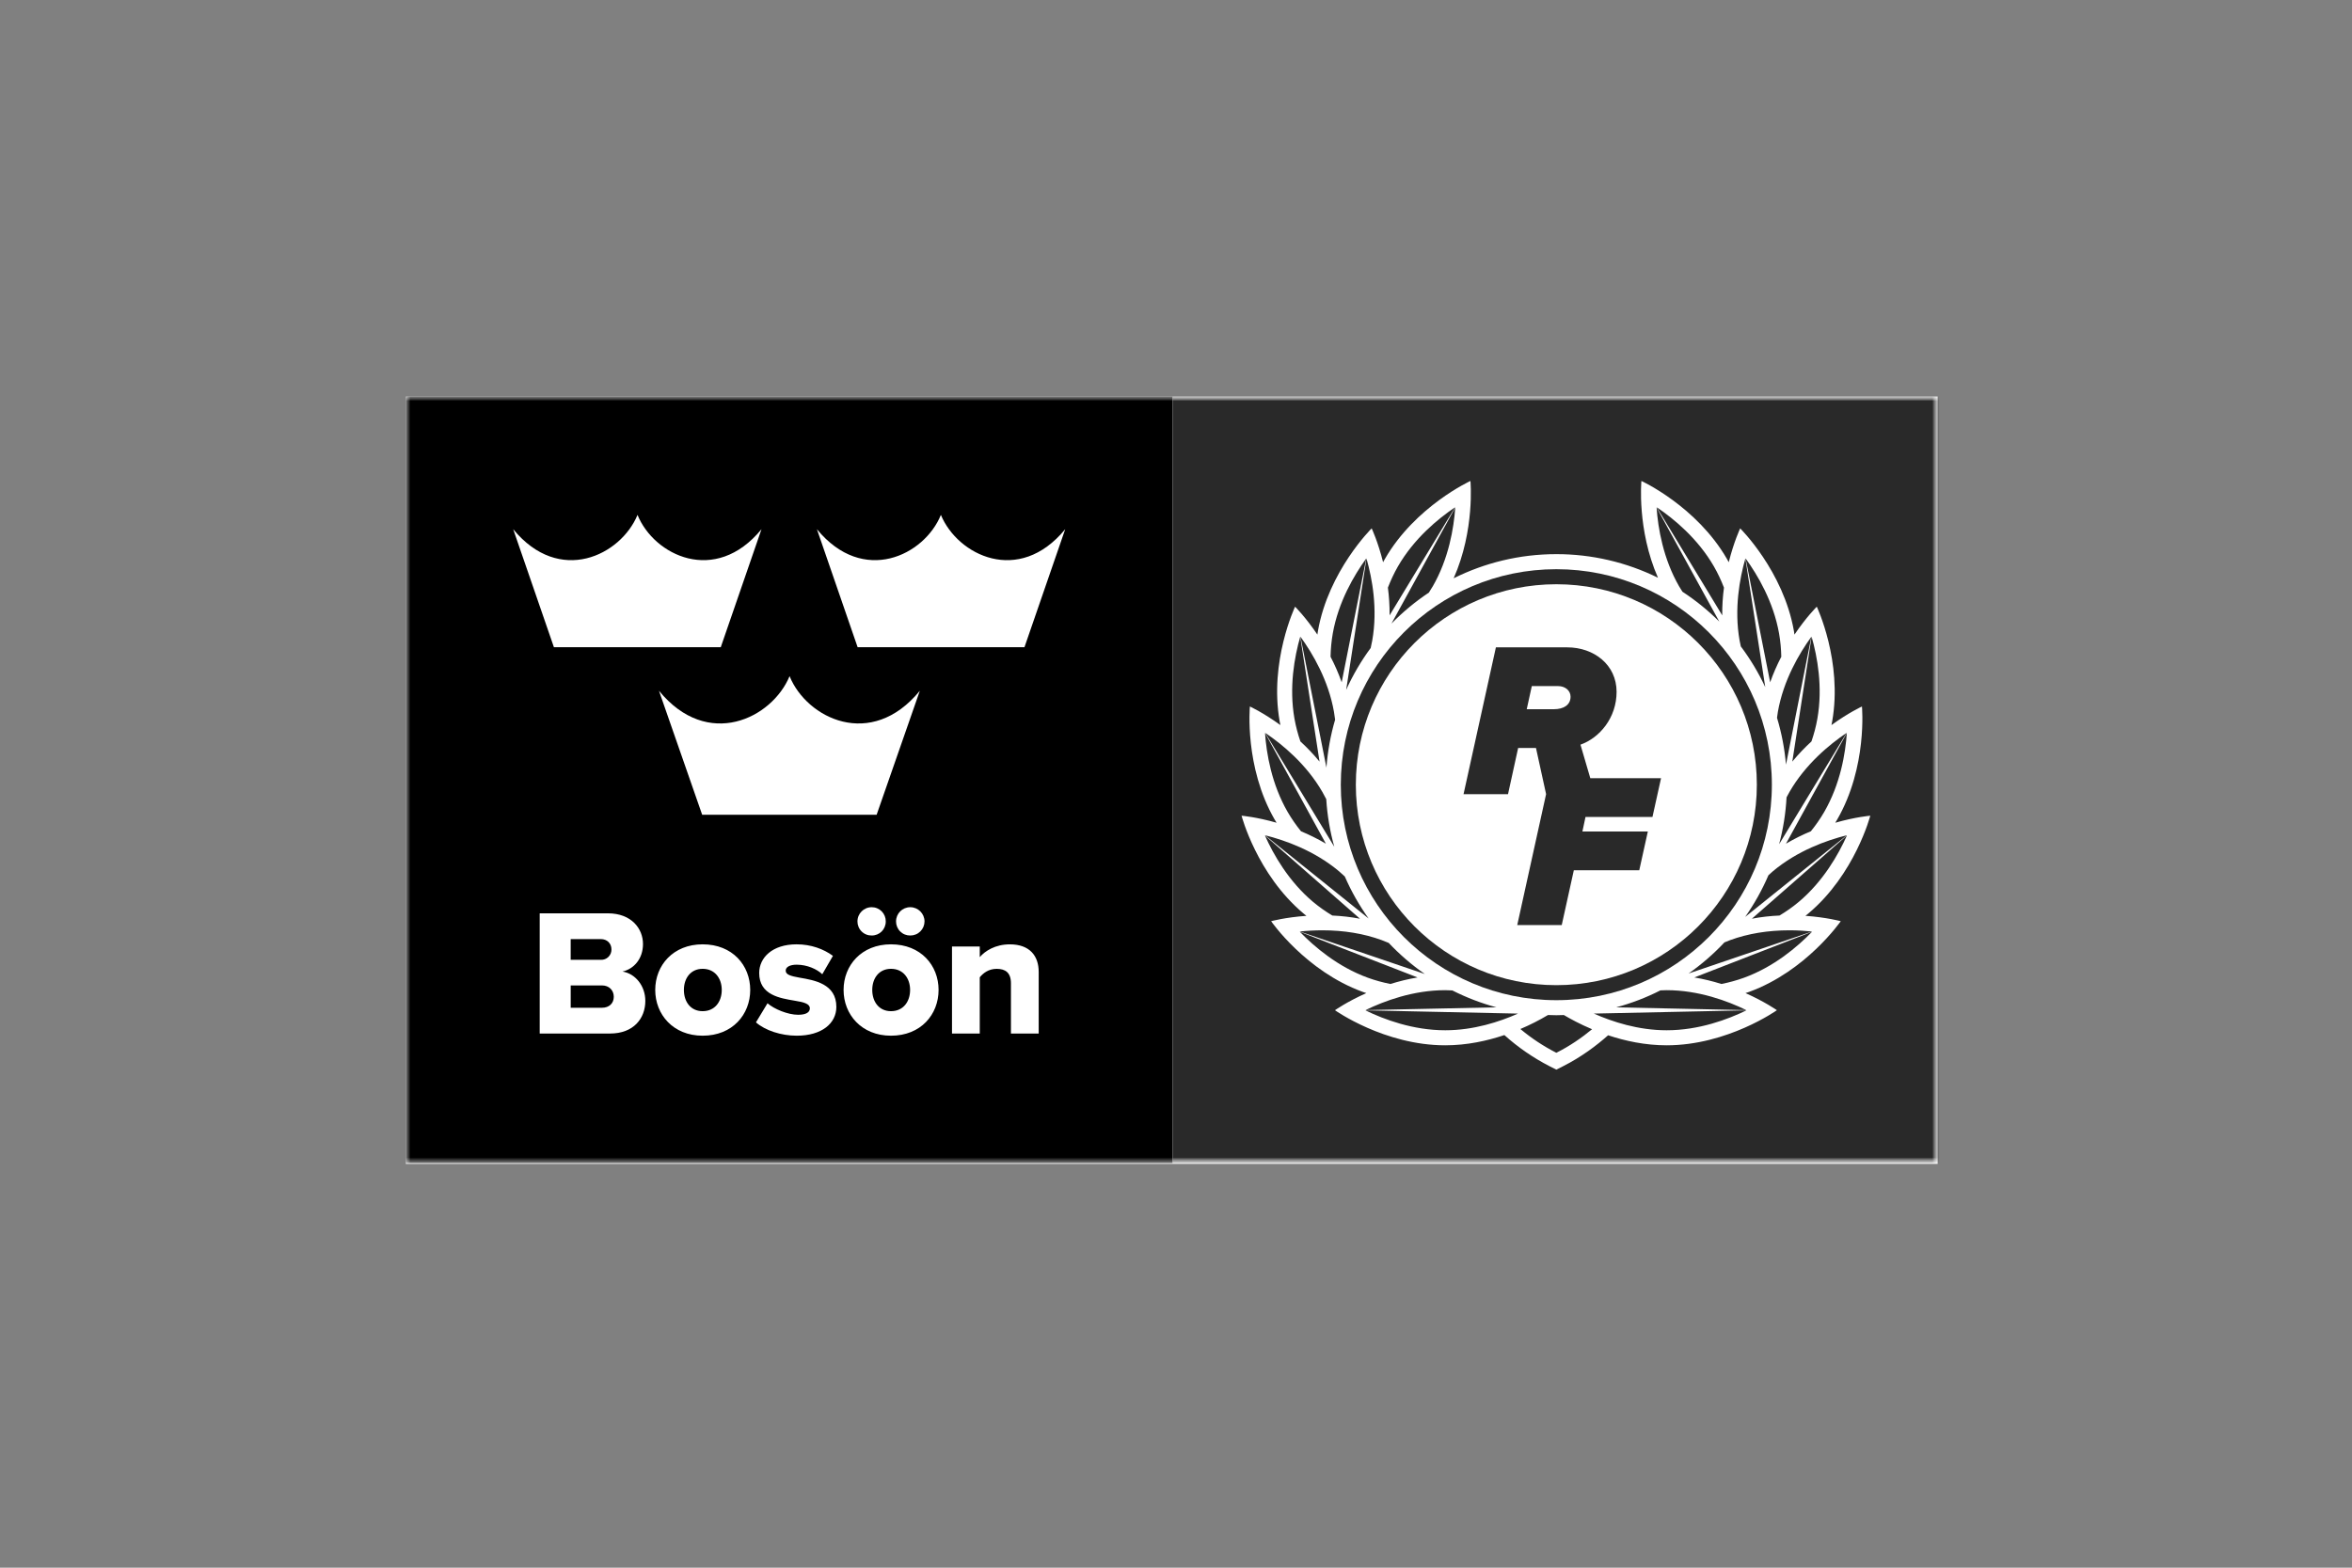
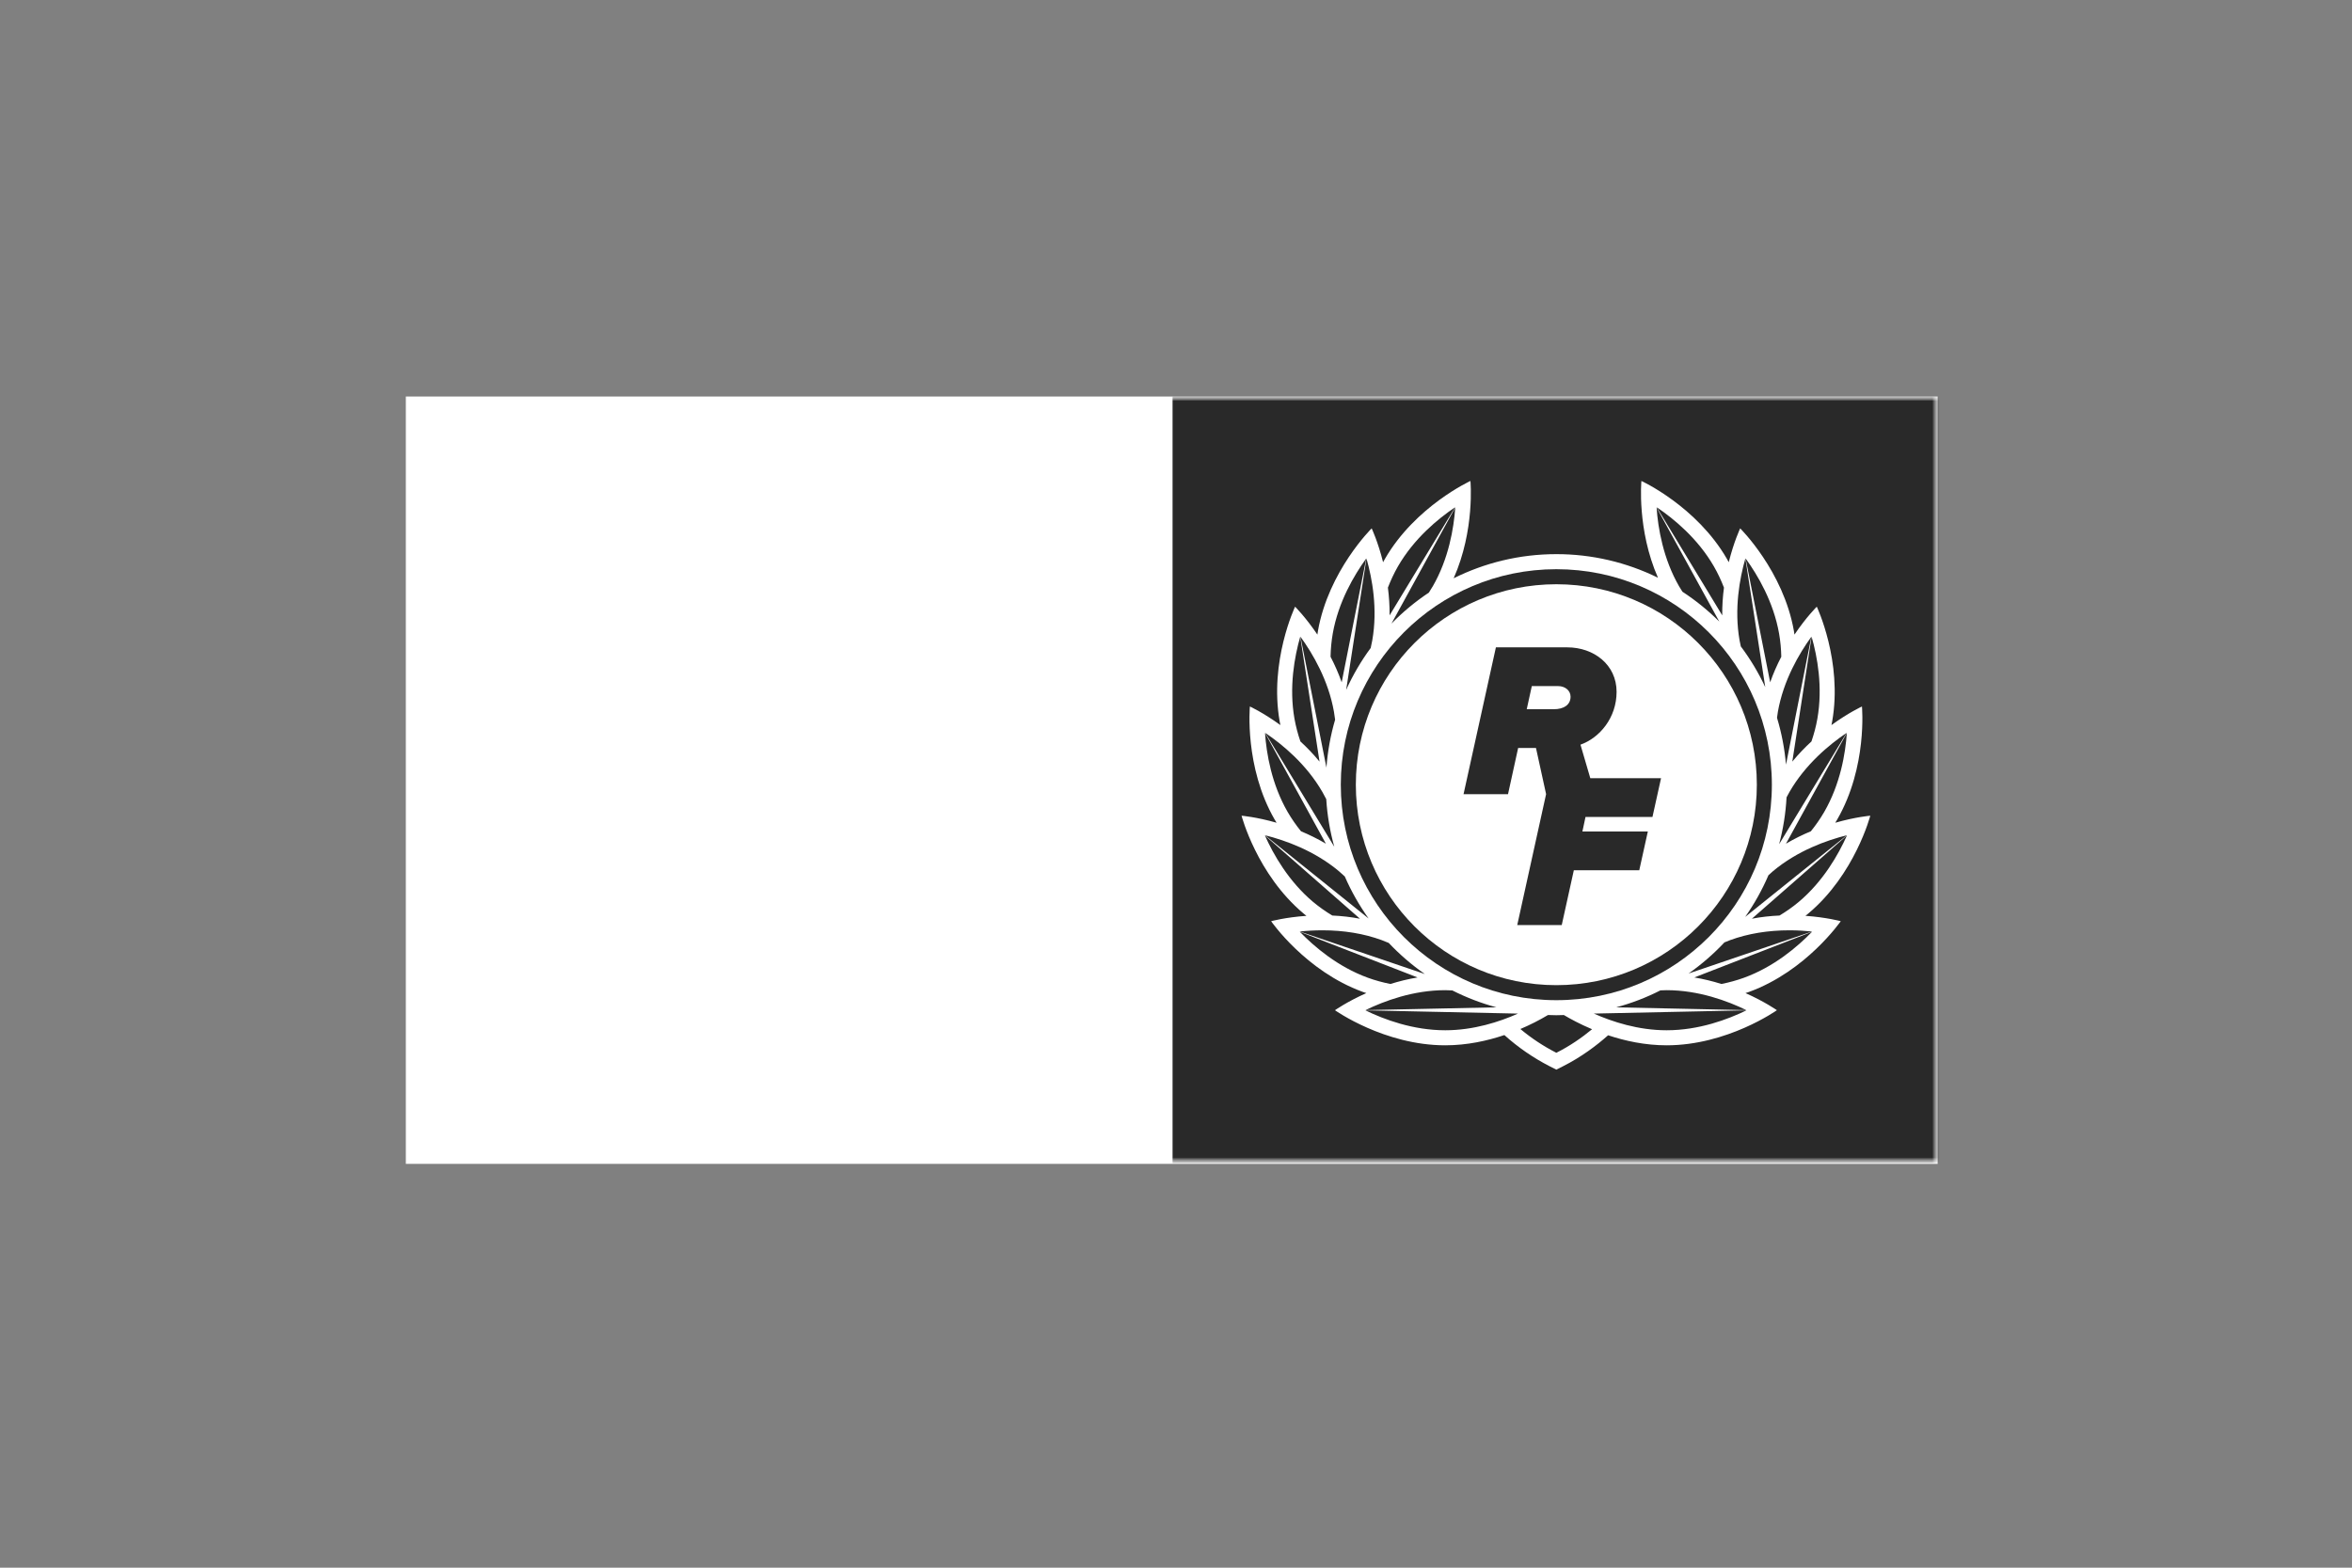
<svg xmlns="http://www.w3.org/2000/svg" width="255" height="170" viewBox="0 0 255 170" fill="none">
  <rect x="0" y="0" width="255" height="170" fill="#808080" stroke="none" />
  <path d="M44 43H210.078V126.209H44V43Z" fill="white" />
  <mask id="mask0_3592_732" style="mask-type:luminance" maskUnits="userSpaceOnUse" x="44" y="43" width="167" height="84">
    <path d="M44 43H210.078V126.209H44V43Z" fill="white" />
  </mask>
  <g mask="url(#mask0_3592_732)">
-     <path fill-rule="evenodd" clip-rule="evenodd" d="M44 126.126H127.128V43H44V126.126Z" fill="black" />
    <path fill-rule="evenodd" clip-rule="evenodd" d="M69.119 55.835C67.307 60.218 60.66 63.503 55.639 57.385L60.055 70.186H78.143L82.561 57.385C77.539 63.501 70.893 60.216 69.119 55.835ZM85.604 73.321C83.718 77.889 76.73 81.363 71.444 74.906L76.127 88.349H95.044L99.727 74.906C94.441 81.363 87.454 77.889 85.604 73.321ZM102.009 55.835C103.821 60.218 110.467 63.503 115.489 57.385L111.07 70.186H92.983L88.567 57.385C93.588 63.501 100.235 60.216 102.009 55.835Z" fill="white" />
    <path fill-rule="evenodd" clip-rule="evenodd" d="M65.256 109.282C66.057 109.282 66.546 108.793 66.546 108.09C66.546 107.424 66.078 106.859 65.256 106.859H61.875V109.282H65.256ZM65.139 104.083C65.291 104.09 65.442 104.066 65.584 104.012C65.726 103.957 65.855 103.875 65.963 103.768C66.071 103.662 66.156 103.534 66.213 103.393C66.269 103.252 66.296 103.101 66.292 102.95C66.292 102.305 65.824 101.835 65.139 101.835H61.873V104.083H65.139ZM58.514 99.041H65.901C68.48 99.041 69.712 100.722 69.712 102.363C69.712 103.986 68.715 105.08 67.486 105.355C68.871 105.569 69.965 106.898 69.965 108.537C69.965 110.434 68.697 112.076 66.136 112.076H58.514V99.041ZM78.251 107.347C78.251 106.097 77.508 105.059 76.179 105.059C74.868 105.059 74.147 106.097 74.147 107.347C74.147 108.616 74.868 109.652 76.179 109.652C77.508 109.652 78.251 108.618 78.251 107.347ZM71.039 107.347C71.039 104.689 72.973 102.403 76.179 102.403C79.424 102.403 81.338 104.691 81.338 107.347C81.338 110.004 79.424 112.311 76.179 112.311C72.975 112.311 71.039 110.004 71.039 107.347ZM83.212 108.793C83.915 109.417 85.419 110.043 86.532 110.043C87.433 110.043 87.803 109.752 87.803 109.34C87.803 108.851 87.158 108.675 86.181 108.519C84.579 108.246 82.311 107.915 82.311 105.511C82.311 103.848 83.739 102.403 86.358 102.403C87.939 102.403 89.291 102.91 90.306 103.653L89.151 105.646C88.585 105.099 87.51 104.61 86.376 104.61C85.673 104.61 85.184 104.845 85.184 105.255C85.184 105.685 85.694 105.841 86.69 106.018C88.292 106.291 90.676 106.684 90.676 109.184C90.676 110.981 89.093 112.311 86.376 112.311C84.695 112.311 82.956 111.745 81.96 110.865L83.212 108.793ZM97.148 99.921C97.148 99.062 97.832 98.377 98.691 98.377C99.531 98.377 100.235 99.062 100.235 99.921C100.234 100.123 100.193 100.322 100.115 100.508C100.037 100.694 99.923 100.862 99.78 101.004C99.636 101.146 99.466 101.258 99.279 101.333C99.093 101.409 98.893 101.447 98.691 101.446C98.489 101.449 98.288 101.412 98.101 101.337C97.913 101.262 97.743 101.15 97.599 101.008C97.455 100.866 97.341 100.696 97.264 100.51C97.186 100.323 97.147 100.123 97.148 99.921ZM98.672 107.347C98.672 106.097 97.93 105.059 96.6 105.059C95.29 105.059 94.568 106.097 94.568 107.347C94.568 108.616 95.29 109.652 96.6 109.652C97.93 109.652 98.672 108.618 98.672 107.347ZM92.964 99.921C92.964 99.062 93.651 98.377 94.51 98.377C94.712 98.377 94.912 98.416 95.098 98.494C95.284 98.572 95.454 98.686 95.595 98.829C95.737 98.973 95.849 99.144 95.924 99.331C95.999 99.519 96.036 99.719 96.033 99.921C96.033 100.78 95.367 101.446 94.51 101.446C94.308 101.449 94.107 101.413 93.919 101.337C93.731 101.262 93.56 101.151 93.416 101.008C93.272 100.866 93.158 100.697 93.081 100.51C93.003 100.324 92.963 100.123 92.964 99.921ZM91.46 107.347C91.46 104.689 93.395 102.403 96.598 102.403C99.844 102.403 101.759 104.691 101.759 107.347C101.759 110.004 99.846 112.311 96.6 112.311C93.395 112.311 91.46 110.004 91.46 107.347ZM109.604 106.623C109.604 105.471 108.999 105.061 108.06 105.061C107.162 105.061 106.575 105.548 106.224 105.979V112.076H103.214V102.64H106.224V103.792C106.789 103.127 107.904 102.405 109.487 102.405C111.636 102.405 112.614 103.655 112.614 105.394V112.078H109.604V106.628V106.623Z" fill="white" />
    <mask id="mask1_3592_732" style="mask-type:luminance" maskUnits="userSpaceOnUse" x="44" y="43" width="167" height="84">
      <path d="M44 126.126H210.255V43H44V126.126Z" fill="white" />
    </mask>
    <g mask="url(#mask1_3592_732)">
      <path fill-rule="evenodd" clip-rule="evenodd" d="M127.127 126.126H210.253V43H127.127V126.126Z" fill="#292929" />
    </g>
    <mask id="mask2_3592_732" style="mask-type:luminance" maskUnits="userSpaceOnUse" x="44" y="43" width="167" height="84">
      <path d="M44 126.126H210.255V43H44V126.126Z" fill="white" />
    </mask>
    <g mask="url(#mask2_3592_732)">
      <path fill-rule="evenodd" clip-rule="evenodd" d="M186.909 63.719C186.605 62.926 186.241 62.159 185.819 61.422C184.072 58.393 181.488 56.263 179.62 55.007L186.724 66.729C186.713 65.676 186.786 64.665 186.909 63.721M180.019 107.397C178.501 108.167 176.899 108.787 175.224 109.236L189.337 109.536C187.306 108.547 184.167 107.374 180.691 107.374C180.462 107.374 180.242 107.389 180.019 107.397ZM145.8 95.043C145.594 94.851 145.384 94.66 145.165 94.475C142.503 92.243 139.343 91.121 137.152 90.574L148.379 99.596C147.362 98.173 146.497 96.647 145.8 95.043ZM150.563 102.251C150.309 102.141 150.051 102.037 149.792 101.941C147.861 101.238 145.698 100.882 143.366 100.882C142.463 100.882 141.635 100.936 140.919 101.013L154.482 105.625C153.063 104.638 151.75 103.507 150.563 102.251ZM157.459 107.403C157.203 107.389 156.95 107.374 156.69 107.374C153.216 107.374 150.075 108.547 148.044 109.538L162.242 109.234C160.588 108.79 158.987 108.177 157.459 107.403ZM168.734 110.091C168.432 110.091 168.131 110.079 167.831 110.07C167.172 110.463 166.142 111.027 164.836 111.583C166.035 112.587 167.343 113.452 168.736 114.164C170.118 113.46 171.416 112.603 172.607 111.61C171.555 111.168 170.534 110.654 169.554 110.07C169.283 110.081 169.011 110.091 168.734 110.091ZM179.603 55.03C179.761 57.281 180.317 60.588 182.054 63.596C182.166 63.792 182.289 63.979 182.407 64.166C183.849 65.111 185.189 66.194 186.401 67.405L179.603 55.03ZM188.737 70.097C189.767 71.466 190.651 72.947 191.386 74.511L189.23 60.559C188.608 62.731 187.999 66.026 188.602 69.448C188.642 69.668 188.692 69.882 188.737 70.097ZM193.127 71.218C193.11 70.371 193.028 69.527 192.883 68.693C192.28 65.273 190.581 62.385 189.255 60.557L191.918 73.989C192.27 72.992 192.686 72.065 193.125 71.218M192.661 77.837C193.154 79.466 193.485 81.166 193.634 82.917L196.384 69.048C195.059 70.877 193.36 73.764 192.754 77.186C192.717 77.404 192.692 77.621 192.661 77.837ZM196.395 80.402C196.659 79.62 196.886 78.8 197.035 77.941C197.643 74.499 197.033 71.206 196.411 69.042L194.319 82.588C194.984 81.773 195.692 81.047 196.395 80.402ZM194.011 85.879C193.898 86.073 193.799 86.27 193.695 86.466C193.601 88.213 193.324 89.911 192.89 91.542L200.206 79.472C198.333 80.737 195.748 82.869 194.011 85.879ZM196.33 90.144C196.848 89.499 197.339 88.806 197.774 88.051C199.523 85.024 200.077 81.721 200.233 79.476L193.63 91.49C194.537 90.953 195.45 90.512 196.33 90.144ZM192.933 99.28C193.663 98.843 194.357 98.351 195.011 97.807C197.674 95.573 199.324 92.657 200.243 90.595L189.938 99.623C190.974 99.428 191.981 99.324 192.933 99.28ZM191.731 94.912C191.044 96.511 190.196 98.022 189.21 99.43L200.231 90.574C198.038 91.121 194.878 92.243 192.218 94.475C192.049 94.616 191.891 94.766 191.731 94.912ZM186.636 106.702C187.485 106.534 188.301 106.309 189.079 106.026C192.342 104.841 194.891 102.663 196.461 101.04L183.695 105.995C184.737 106.168 185.723 106.417 186.636 106.702ZM187.591 101.941C187.377 102.02 187.169 102.107 186.963 102.192C185.785 103.448 184.48 104.579 183.071 105.569L196.463 101.013C195.651 100.926 194.834 100.883 194.017 100.882C191.683 100.882 189.522 101.236 187.591 101.941ZM180.691 111.722C184.188 111.722 187.325 110.549 189.349 109.558L172.803 109.912C174.815 110.807 177.623 111.722 180.691 111.722ZM154.917 64.26C155.06 64.042 155.197 63.821 155.329 63.596C157.066 60.588 157.619 57.281 157.778 55.028L150.859 67.623C152.089 66.364 153.449 65.237 154.915 64.262M157.763 55.007C155.895 56.265 153.311 58.393 151.564 61.422C151.127 62.177 150.773 62.949 150.474 63.721C150.597 64.665 150.669 65.676 150.657 66.729L157.763 55.007ZM148.608 70.267C148.67 69.997 148.731 69.727 148.779 69.448C149.382 66.026 148.772 62.729 148.152 60.559L145.949 74.808C146.678 73.198 147.57 71.676 148.608 70.267ZM148.127 60.557C146.8 62.385 145.101 65.273 144.497 68.693C144.348 69.548 144.275 70.394 144.256 71.218C144.695 72.065 145.113 72.992 145.463 73.989L148.127 60.557ZM144.751 78.043C144.717 77.756 144.675 77.471 144.626 77.186C144.023 73.764 142.324 70.877 140.996 69.048L143.811 83.24C143.942 81.451 144.262 79.712 144.751 78.043ZM140.988 80.402C141.689 81.047 142.394 81.775 143.064 82.588L140.969 69.042C140.347 71.206 139.738 74.499 140.345 77.941C140.497 78.8 140.722 79.62 140.988 80.402ZM143.788 86.657C143.656 86.394 143.518 86.135 143.372 85.879C141.635 82.869 139.049 80.737 137.177 79.472L144.66 91.818C144.189 90.134 143.898 88.405 143.79 86.659M141.053 90.144C141.933 90.51 142.844 90.953 143.751 91.49L137.15 79.476C137.306 81.723 137.857 85.024 139.605 88.051C140.042 88.806 140.535 89.501 141.053 90.144ZM144.448 99.28C145.4 99.322 146.409 99.428 147.443 99.623L137.138 90.595C138.057 92.657 139.709 95.573 142.369 97.807C143.039 98.369 143.738 98.85 144.448 99.28ZM150.746 106.702C151.709 106.398 152.692 106.162 153.688 105.995L140.922 101.04C142.49 102.663 145.04 104.838 148.304 106.026C149.08 106.309 149.898 106.534 150.746 106.702ZM156.69 111.722C159.76 111.722 162.566 110.807 164.58 109.912L148.034 109.558C150.058 110.549 153.193 111.722 156.69 111.722Z" fill="#292929" />
    </g>
    <mask id="mask3_3592_732" style="mask-type:luminance" maskUnits="userSpaceOnUse" x="44" y="43" width="167" height="84">
      <path d="M44 126.126H210.255V43H44V126.126Z" fill="white" />
    </mask>
    <g mask="url(#mask3_3592_732)">
      <path fill-rule="evenodd" clip-rule="evenodd" d="M196.463 101.013L183.071 105.569C184.48 104.58 185.783 103.448 186.961 102.193C187.169 102.107 187.377 102.02 187.591 101.943C189.522 101.238 191.683 100.882 194.017 100.882C194.918 100.882 195.746 100.938 196.463 101.013ZM189.079 106.027C188.283 106.313 187.466 106.539 186.636 106.703C185.674 106.398 184.691 106.162 183.695 105.995L196.461 101.04C194.891 102.663 192.344 104.839 189.079 106.027ZM189.336 109.536L175.224 109.236C176.882 108.791 178.489 108.175 180.019 107.397C180.242 107.389 180.464 107.375 180.691 107.375C184.165 107.375 187.306 108.546 189.336 109.536ZM180.691 111.722C177.623 111.722 174.814 110.807 172.803 109.912L189.349 109.561C187.325 110.549 184.19 111.722 180.691 111.722ZM168.736 114.164C167.343 113.453 166.035 112.588 164.836 111.585C165.868 111.149 166.869 110.642 167.831 110.068C168.131 110.079 168.432 110.091 168.736 110.091C169.011 110.091 169.281 110.081 169.554 110.071C170.226 110.472 171.278 111.048 172.609 111.61C171.519 112.511 170.219 113.42 168.736 114.164ZM156.692 111.722C153.193 111.722 150.056 110.549 148.034 109.561L164.58 109.914C162.566 110.809 159.762 111.722 156.692 111.722ZM156.69 107.375C156.95 107.375 157.203 107.389 157.459 107.402C158.972 108.167 160.571 108.787 162.24 109.234L148.044 109.536C150.074 108.548 153.216 107.375 156.69 107.375ZM140.921 101.04L153.688 105.995C152.644 106.168 151.658 106.418 150.746 106.703C149.898 106.534 149.082 106.309 148.304 106.027C145.038 104.839 142.492 102.663 140.921 101.04ZM143.366 100.882C145.7 100.882 147.859 101.238 149.792 101.943C150.054 102.037 150.31 102.143 150.563 102.251C151.749 103.505 153.06 104.637 154.48 105.625L140.919 101.013C141.732 100.927 142.549 100.883 143.366 100.882ZM137.138 90.596L147.443 99.624C146.454 99.439 145.453 99.325 144.447 99.28C143.718 98.844 143.023 98.351 142.369 97.808C139.709 95.573 138.057 92.657 137.138 90.596ZM145.165 94.475C145.384 94.662 145.594 94.852 145.8 95.045C146.501 96.657 147.37 98.18 148.379 99.597L137.152 90.575C139.343 91.122 142.502 92.243 145.165 94.475ZM137.15 79.477L143.751 91.49C142.844 90.953 141.932 90.512 141.053 90.144C140.518 89.485 140.035 88.786 139.607 88.053C137.859 85.025 137.306 81.721 137.15 79.477ZM143.37 85.88C143.52 86.138 143.657 86.398 143.79 86.66C143.9 88.434 144.198 90.161 144.66 91.819L137.177 79.475C139.049 80.737 141.633 82.87 143.37 85.88ZM140.969 69.042L143.062 82.589C142.396 81.775 141.689 81.047 140.988 80.402C140.711 79.6 140.496 78.777 140.345 77.942C139.738 74.499 140.349 71.206 140.969 69.042ZM144.626 77.186C144.676 77.474 144.716 77.761 144.751 78.043C144.254 79.738 143.939 81.481 143.811 83.242L140.996 69.049C142.324 70.877 144.023 73.764 144.626 77.186ZM144.497 68.693C145.101 65.273 146.8 62.386 148.127 60.557L145.463 73.989C145.113 72.993 144.697 72.065 144.256 71.218C144.272 70.371 144.352 69.527 144.497 68.693ZM148.778 69.448C148.729 69.723 148.672 69.996 148.608 70.268C147.568 71.676 146.677 73.199 145.949 74.809L148.152 60.559C148.772 62.731 149.384 66.026 148.778 69.448ZM151.562 61.422C153.311 58.394 155.895 56.264 157.761 55.007L150.657 66.729C150.669 65.677 150.595 64.666 150.474 63.721C150.773 62.952 151.127 62.178 151.562 61.422ZM155.327 63.596C155.195 63.822 155.058 64.043 154.915 64.262C153.449 65.237 152.089 66.364 150.859 67.624L157.778 55.028C157.619 57.281 157.066 60.588 155.329 63.598M182.054 63.598C180.317 60.588 179.761 57.281 179.603 55.028L186.403 67.405C185.186 66.192 183.847 65.106 182.407 64.166C182.289 63.979 182.166 63.792 182.054 63.596M185.819 61.422C186.256 62.178 186.609 62.949 186.909 63.721C186.784 64.666 186.711 65.677 186.722 66.729L179.62 55.007C181.488 56.266 184.071 58.394 185.819 61.422ZM189.23 60.559L191.386 74.511C190.657 72.953 189.77 71.473 188.737 70.097C188.692 69.883 188.642 69.668 188.602 69.448C187.999 66.026 188.608 62.729 189.23 60.559ZM192.883 68.693C193.035 69.548 193.108 70.394 193.125 71.218C192.658 72.112 192.255 73.038 191.918 73.989L189.255 60.557C190.58 62.386 192.28 65.273 192.883 68.693ZM196.384 69.049L193.634 82.917C193.487 81.195 193.16 79.493 192.661 77.838C192.69 77.621 192.717 77.405 192.754 77.186C193.358 73.764 195.059 70.877 196.384 69.049ZM197.035 77.942C196.886 78.801 196.661 79.62 196.395 80.402C195.692 81.047 194.986 81.775 194.319 82.589L196.411 69.042C197.033 71.206 197.643 74.499 197.035 77.942ZM200.206 79.475L192.89 91.544C193.326 89.911 193.601 88.214 193.695 86.466C193.799 86.271 193.898 86.073 194.011 85.88C195.748 82.87 198.333 80.739 200.206 79.475ZM197.776 88.053C197.339 88.806 196.848 89.501 196.33 90.144C195.45 90.51 194.539 90.953 193.632 91.49L200.233 79.477C200.077 81.723 199.525 85.025 197.776 88.053ZM200.231 90.575L189.21 99.43C190.204 98.015 191.049 96.501 191.731 94.912C191.891 94.766 192.049 94.617 192.218 94.475C194.88 92.243 198.04 91.122 200.231 90.575ZM195.011 97.808C194.344 98.369 193.643 98.852 192.933 99.28C191.983 99.322 190.974 99.426 189.938 99.624L200.243 90.596C199.324 92.657 197.672 95.573 195.011 97.808ZM196.06 99.056C201.117 94.812 202.773 88.455 202.773 88.455C202.773 88.455 201.188 88.584 198.976 89.218C199.047 89.102 199.118 88.987 199.186 88.869C202.488 83.148 201.87 76.612 201.87 76.612C201.87 76.612 200.424 77.274 198.562 78.628C198.591 78.493 198.618 78.36 198.643 78.224C199.788 71.722 196.973 65.789 196.973 65.789C196.973 65.789 195.839 66.908 194.554 68.816L194.491 68.41C193.343 61.907 188.667 57.297 188.667 57.297C188.667 57.297 187.986 58.733 187.429 60.967C187.364 60.846 187.3 60.728 187.231 60.607C183.93 54.889 177.958 52.155 177.958 52.155C177.958 52.155 177.461 57.433 179.755 62.65C176.327 60.963 172.557 60.087 168.736 60.091C164.734 60.091 160.956 61.038 157.603 62.708C159.924 57.472 159.423 52.155 159.423 52.155C159.423 52.155 153.453 54.889 150.151 60.607L149.952 60.967C149.396 58.735 148.714 57.297 148.714 57.297C148.714 57.297 144.038 61.907 142.891 68.41L142.829 68.816C141.541 66.908 140.41 65.789 140.41 65.789C140.41 65.789 137.593 71.722 138.739 78.224L138.818 78.628C136.957 77.276 135.511 76.61 135.511 76.61C135.511 76.61 134.893 83.15 138.194 88.869C138.263 88.987 138.334 89.102 138.407 89.218C136.193 88.584 134.608 88.455 134.608 88.455C134.608 88.455 136.264 94.812 141.323 99.056C141.427 99.143 141.535 99.228 141.641 99.314C139.345 99.474 137.814 99.896 137.814 99.896C137.814 99.896 141.541 105.301 147.747 107.56C147.876 107.608 148.009 107.645 148.138 107.691C146.033 108.627 144.735 109.548 144.735 109.548C144.735 109.548 150.087 113.353 156.69 113.353C159.051 113.353 161.247 112.866 163.101 112.242C164.582 113.574 166.23 114.71 168.002 115.621L168.736 115.991L169.468 115.621C171.451 114.622 173.109 113.366 174.349 112.265C176.187 112.877 178.361 113.353 180.693 113.353C187.294 113.353 192.648 109.546 192.648 109.546C192.648 109.546 191.348 108.627 189.243 107.691C189.374 107.645 189.505 107.608 189.636 107.56C195.841 105.301 199.571 99.894 199.571 99.894C199.571 99.894 198.038 99.474 195.741 99.312C195.848 99.228 195.954 99.145 196.06 99.056Z" fill="white" />
    </g>
    <mask id="mask4_3592_732" style="mask-type:luminance" maskUnits="userSpaceOnUse" x="44" y="43" width="167" height="84">
      <path d="M44 126.126H210.255V43H44V126.126Z" fill="white" />
    </mask>
    <g mask="url(#mask4_3592_732)">
      <path fill-rule="evenodd" clip-rule="evenodd" d="M192.103 85.093C192.103 97.999 181.64 108.46 168.736 108.46C155.828 108.46 145.367 97.997 145.367 85.093C145.367 72.186 155.831 61.724 168.736 61.724C181.642 61.724 192.103 72.188 192.103 85.093Z" fill="#292929" />
    </g>
    <mask id="mask5_3592_732" style="mask-type:luminance" maskUnits="userSpaceOnUse" x="44" y="43" width="167" height="84">
      <path d="M44 126.126H210.255V43H44V126.126Z" fill="white" />
    </mask>
    <g mask="url(#mask5_3592_732)">
      <path fill-rule="evenodd" clip-rule="evenodd" d="M190.474 85.093C190.474 97.098 180.741 106.831 168.736 106.831C156.729 106.831 146.998 97.098 146.998 85.093C146.998 73.086 156.729 63.355 168.736 63.355C180.741 63.355 190.474 73.086 190.474 85.093Z" fill="white" />
    </g>
    <mask id="mask6_3592_732" style="mask-type:luminance" maskUnits="userSpaceOnUse" x="44" y="43" width="167" height="84">
      <path d="M44 126.126H210.255V43H44V126.126Z" fill="white" />
    </mask>
    <g mask="url(#mask6_3592_732)">
      <path fill-rule="evenodd" clip-rule="evenodd" d="M165.526 76.908L166.076 74.401H168.94C169.681 74.401 170.278 74.879 170.278 75.547C170.278 76.454 169.514 76.908 168.464 76.908H165.526ZM179.158 88.59L180.088 84.388H172.418L171.353 80.752C173.431 80.011 175.268 77.84 175.268 75.021C175.268 72.086 172.809 70.199 169.92 70.199H162.183L158.674 86.125H163.496L164.594 81.112H166.529L167.625 86.115L164.497 100.314H169.321L170.633 94.367H177.727L178.657 90.165H171.563L171.898 88.59H179.158Z" fill="#292929" />
    </g>
  </g>
</svg>